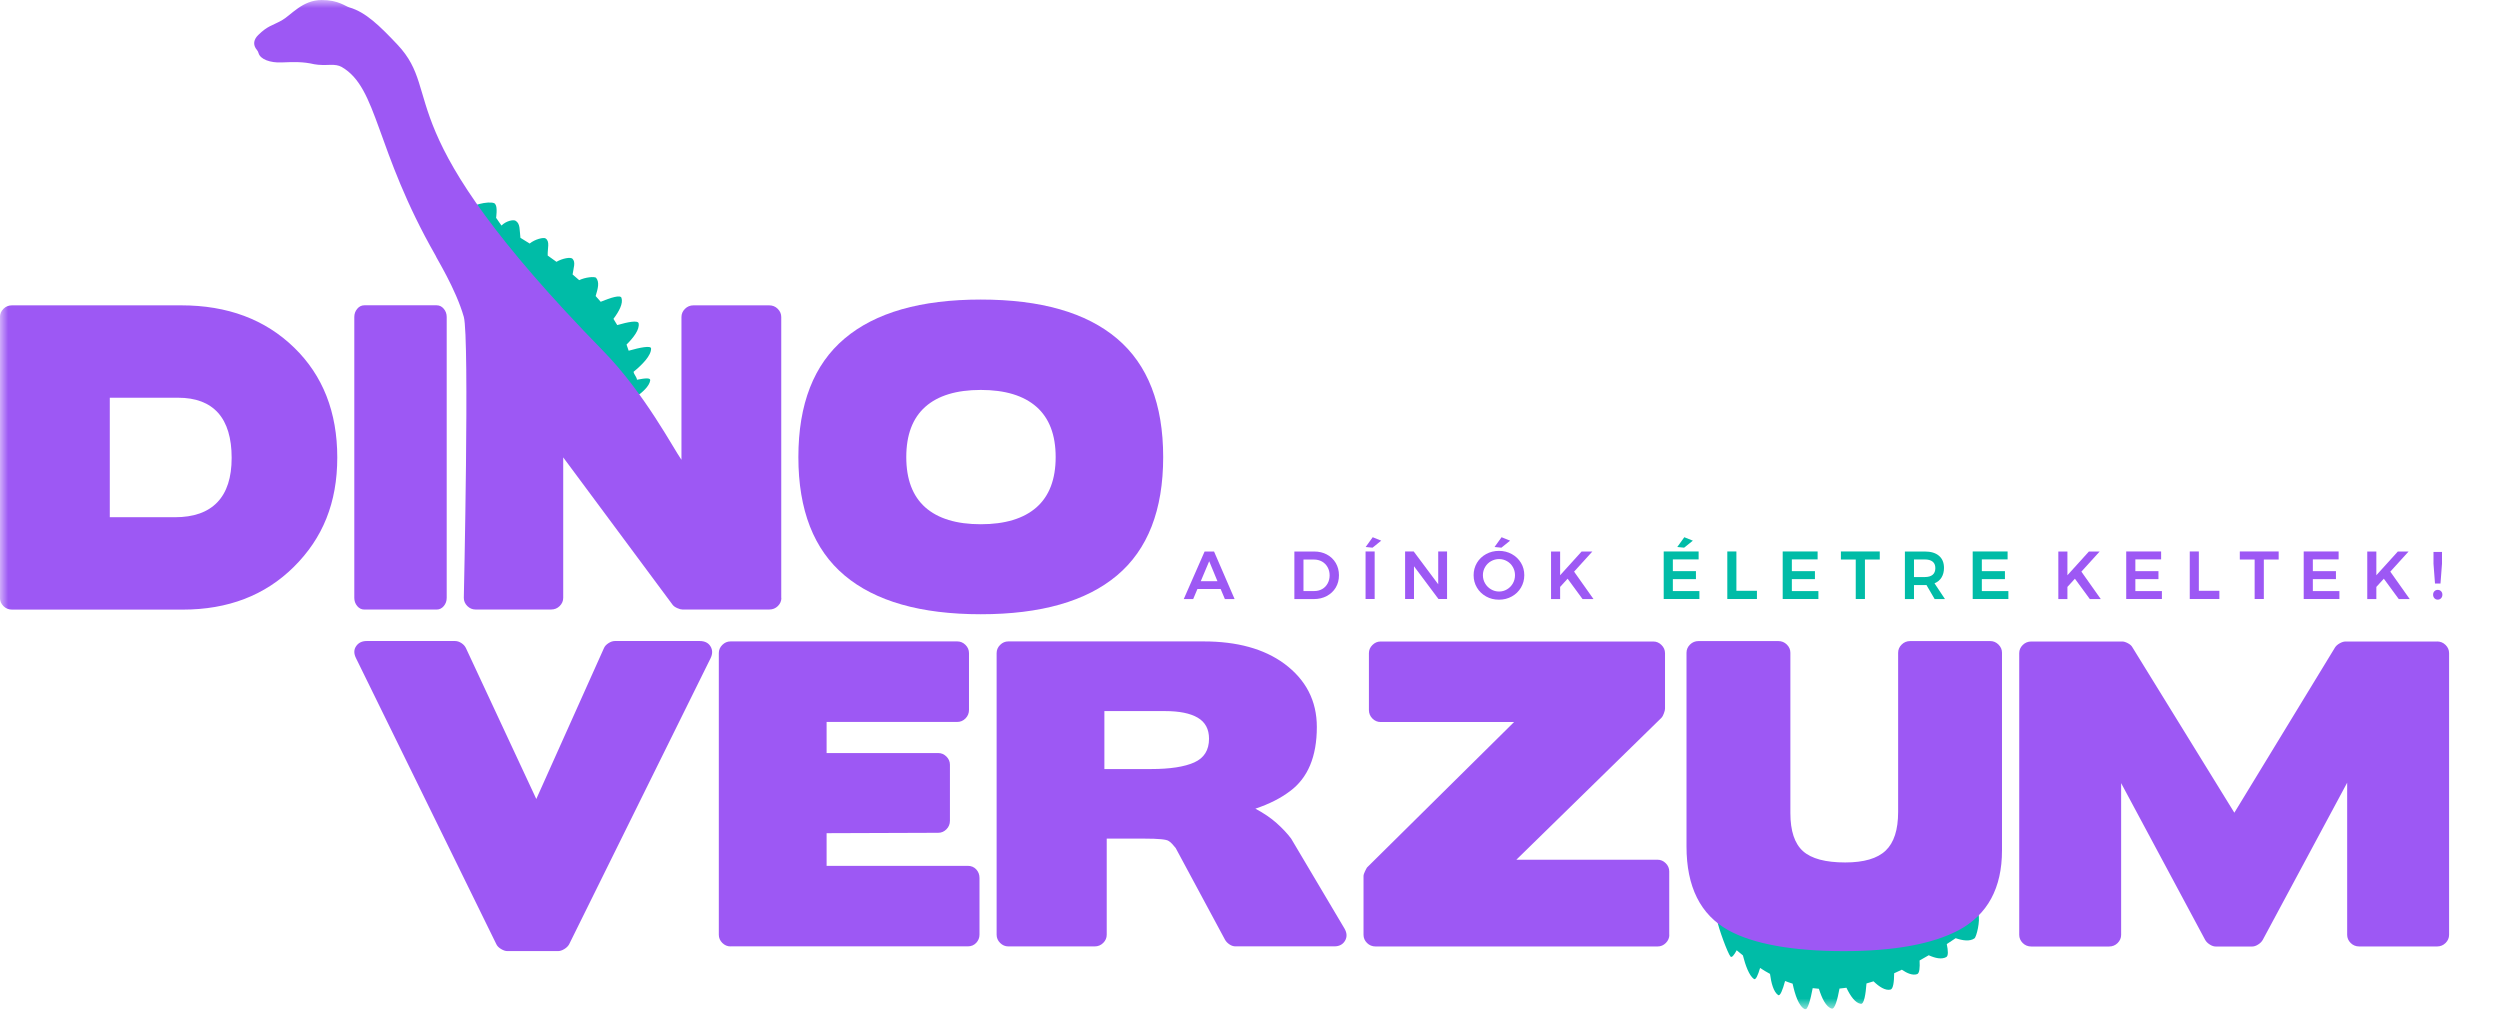
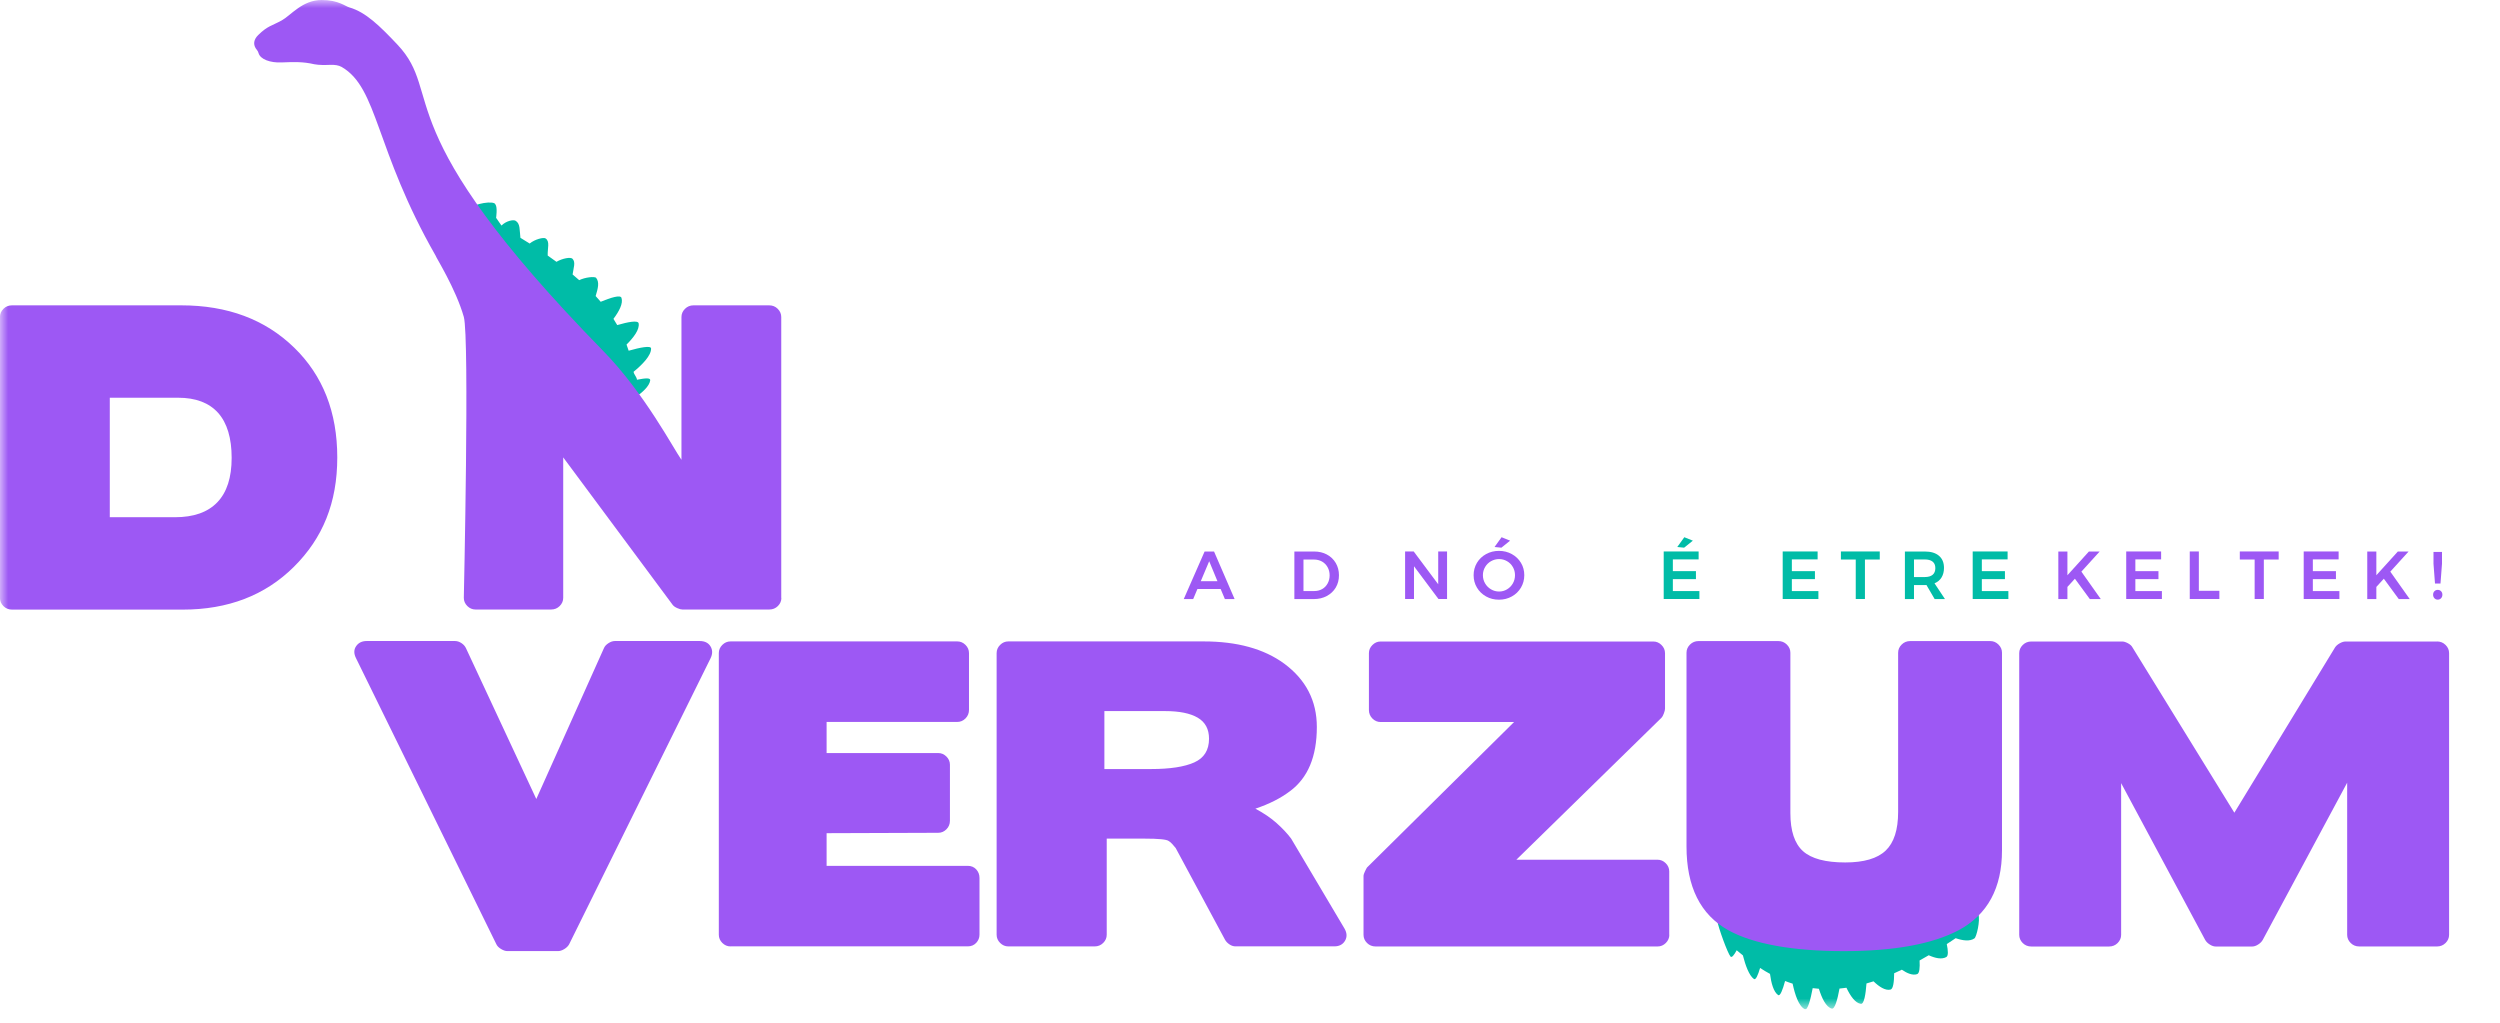
<svg xmlns="http://www.w3.org/2000/svg" width="154" height="63" viewBox="0 0 154 63" fill="none">
  <g clip-path="url(#clip0_1982_10697)">
    <mask id="mask0_1982_10697" style="mask-type:luminance" maskUnits="userSpaceOnUse" x="0" y="0" width="154" height="63">
      <path d="M153.56 0H0V62.178H153.56V0Z" fill="white" />
    </mask>
    <g mask="url(#mask0_1982_10697)">
-       <path d="M22.448 37.549C22.271 37.549 22.125 37.477 22.005 37.334C21.885 37.19 21.825 37.022 21.825 36.83V19.525C21.825 19.333 21.885 19.165 22.005 19.022C22.125 18.878 22.271 18.806 22.448 18.806H26.893C27.07 18.806 27.217 18.878 27.337 19.022C27.457 19.165 27.517 19.333 27.517 19.525V36.83C27.517 37.022 27.457 37.19 27.337 37.334C27.217 37.477 27.07 37.549 26.893 37.549H22.448Z" fill="#9D58F4" />
-       <path d="M63.846 25.06C63.058 24.368 61.914 24.02 60.416 24.02C58.919 24.02 57.777 24.368 56.998 25.06C56.217 25.755 55.827 26.785 55.827 28.157C55.827 29.528 56.217 30.559 56.998 31.254C57.78 31.945 58.919 32.293 60.416 32.293C61.914 32.293 63.058 31.945 63.846 31.254C64.634 30.559 65.029 29.528 65.029 28.157C65.029 26.785 64.634 25.755 63.846 25.06ZM68.807 35.447C66.91 37.04 64.113 37.837 60.416 37.837C56.72 37.837 53.922 37.04 52.026 35.447C50.13 33.853 49.18 31.424 49.18 28.157C49.18 24.889 50.13 22.454 52.026 20.855C53.922 19.252 56.72 18.453 60.416 18.453C64.113 18.453 66.91 19.252 68.807 20.855C70.703 22.457 71.652 24.892 71.652 28.157C71.652 31.421 70.703 33.853 68.807 35.447Z" fill="#9D58F4" />
      <path d="M13.434 25.431C12.877 24.811 12.056 24.5 10.972 24.5H6.763V31.861H10.78C11.928 31.861 12.796 31.556 13.386 30.942C13.976 30.328 14.27 29.417 14.27 28.204C14.27 26.991 13.992 26.054 13.434 25.431ZM11.164 18.809C14.015 18.809 16.337 19.677 18.122 21.415C19.893 23.137 20.776 25.392 20.776 28.18C20.776 30.969 19.884 33.152 18.098 34.922C16.328 36.675 14.048 37.552 11.26 37.552H0.739C0.533 37.552 0.356 37.48 0.212 37.336C0.068 37.193 -0.003 37.025 -0.003 36.833V19.528C-0.003 19.336 0.068 19.168 0.212 19.024C0.356 18.881 0.53 18.809 0.739 18.809H11.164Z" fill="#9D58F4" />
      <path d="M38.315 28.612C38.372 28.426 38.423 28.247 38.471 28.079C38.837 27.821 39.13 27.549 39.226 27.3C39.271 27.186 39.046 27.133 38.711 27.117C38.75 26.953 38.789 26.785 38.825 26.611C39.322 26.168 39.771 25.674 39.828 25.299C39.849 25.156 39.505 25.171 39.049 25.249C39.076 25.003 39.097 24.754 39.106 24.5C39.585 24.167 40.002 23.787 40.053 23.433C40.077 23.269 39.783 23.284 39.238 23.392C39.223 23.221 39.052 23.074 39.028 22.903C39.57 22.457 40.113 21.906 40.107 21.469C40.107 21.268 39.424 21.406 38.726 21.604C38.684 21.478 38.642 21.352 38.594 21.226C39.034 20.789 39.409 20.295 39.34 19.917C39.301 19.711 38.669 19.837 38.022 20.025C37.947 19.896 37.869 19.771 37.788 19.642C38.136 19.18 38.399 18.689 38.282 18.345C38.216 18.147 37.614 18.336 37.003 18.59C36.904 18.474 36.8 18.354 36.692 18.237C36.839 17.755 36.934 17.39 36.725 17.12C36.641 17.012 36.033 17.081 35.679 17.258C35.547 17.141 35.41 17.024 35.272 16.907C35.329 16.488 35.473 16.155 35.266 15.94C35.155 15.823 34.658 15.907 34.277 16.128C34.101 15.997 33.921 15.868 33.738 15.742C33.723 15.281 33.885 14.886 33.615 14.691C33.49 14.598 32.947 14.739 32.627 15.002C32.435 14.883 32.246 14.763 32.058 14.649C31.998 14.164 32.058 13.777 31.758 13.598C31.62 13.517 31.186 13.601 30.89 13.894L30.56 13.418C30.56 13.418 30.656 12.768 30.518 12.594C30.449 12.334 29.212 12.531 28.883 12.873C28.616 12.723 28.358 12.573 28.113 12.421C28.2 11.899 28.197 11.393 27.936 11.136C27.801 11.004 27.367 11.229 26.909 11.54C26.705 11.357 26.516 11.166 26.342 10.962C26.555 10.42 26.678 9.86 26.453 9.545C26.36 9.417 26.013 9.512 25.602 9.689C25.51 9.438 25.435 9.171 25.384 8.88C25.369 8.791 25.351 8.701 25.339 8.608" fill="#00BCA7" />
      <path d="M105.782 56.706C105.845 57.143 106.429 58.733 106.6 58.925C106.678 59.012 106.819 58.835 106.98 58.536C107.103 58.641 107.232 58.745 107.361 58.85C107.523 59.482 107.747 60.096 108.041 60.306C108.155 60.387 108.292 60.069 108.421 59.626C108.616 59.755 108.82 59.878 109.032 59.991C109.107 60.56 109.251 61.097 109.53 61.294C109.658 61.387 109.817 60.965 109.961 60.429C110.111 60.489 110.266 60.542 110.425 60.593C110.569 61.27 110.803 61.989 111.18 62.169C111.351 62.253 111.528 61.579 111.662 60.869C111.788 60.884 111.914 60.899 112.043 60.908C112.226 61.489 112.48 62.031 112.834 62.13C113.025 62.184 113.193 61.561 113.313 60.896C113.454 60.884 113.594 60.866 113.741 60.845C113.981 61.351 114.286 61.794 114.631 61.836C114.829 61.86 114.927 61.24 114.975 60.581C115.119 60.539 115.266 60.498 115.41 60.45C115.757 60.785 116.135 61.034 116.455 60.959C116.623 60.92 116.677 60.477 116.68 59.953C116.839 59.884 116.994 59.809 117.153 59.734C117.486 59.962 117.821 60.099 118.097 60.006C118.243 59.956 118.27 59.602 118.246 59.165C118.435 59.06 118.624 58.952 118.81 58.844C119.208 59.024 119.609 59.114 119.891 58.955C120.026 58.88 120.005 58.554 119.921 58.155C120.107 58.036 120.289 57.913 120.469 57.793C120.906 57.943 121.341 58.003 121.625 57.805C121.754 57.715 121.991 56.712 121.871 56.325" fill="#00BCA7" />
      <path d="M48.125 36.834V19.528C48.125 19.336 48.053 19.169 47.91 19.025C47.766 18.881 47.589 18.809 47.382 18.809H42.721C42.515 18.809 42.338 18.881 42.194 19.025C42.05 19.169 41.978 19.336 41.978 19.528V28.324C41.517 27.686 39.708 24.227 37.168 21.628C23.598 7.754 27.432 5.876 24.482 2.749C23.377 1.578 22.523 0.746 21.525 0.458C21.244 0.377 20.848 0 19.812 0C18.626 0 17.913 0.949 17.359 1.255C16.724 1.605 16.493 1.584 15.906 2.159C15.642 2.417 15.543 2.749 15.834 3.088C15.879 3.139 15.906 3.202 15.924 3.265C16.032 3.66 16.655 3.873 17.329 3.846C18.113 3.816 18.668 3.795 19.357 3.957C19.671 4.016 20.034 4.007 20.345 3.995C20.597 3.986 20.854 4.013 21.046 4.124C23.296 5.421 23.08 9.177 26.836 15.751C26.824 15.802 28.079 17.785 28.571 19.522C28.927 20.783 28.571 36.828 28.571 36.828C28.571 37.019 28.643 37.187 28.786 37.331C28.93 37.474 29.098 37.546 29.29 37.546H33.951C34.157 37.546 34.334 37.474 34.478 37.331C34.622 37.187 34.694 37.019 34.694 36.828V28.175L41.436 37.259C41.499 37.34 41.595 37.406 41.724 37.462C41.85 37.519 41.955 37.546 42.035 37.546H47.391C47.598 37.546 47.775 37.474 47.919 37.331C48.062 37.187 48.134 37.019 48.134 36.828" fill="#9D58F4" />
      <path d="M150.121 39.514C150.328 39.514 150.504 39.586 150.648 39.73C150.792 39.873 150.864 40.041 150.864 40.233V57.583C150.864 57.775 150.792 57.943 150.648 58.087C150.504 58.23 150.328 58.302 150.121 58.302H145.328C145.121 58.302 144.945 58.23 144.801 58.087C144.657 57.943 144.585 57.775 144.585 57.583V48.215L139.385 57.898C139.322 58.009 139.226 58.105 139.097 58.185C138.969 58.266 138.849 58.305 138.738 58.305H136.485C136.375 58.305 136.255 58.266 136.126 58.185C135.997 58.105 135.901 58.009 135.838 57.898L130.662 48.242V57.586C130.662 57.778 130.59 57.946 130.447 58.09C130.303 58.233 130.126 58.305 129.919 58.305H125.127C124.92 58.305 124.743 58.233 124.599 58.09C124.456 57.946 124.384 57.778 124.384 57.586V40.236C124.384 40.044 124.456 39.876 124.599 39.733C124.743 39.589 124.92 39.517 125.127 39.517H130.734C130.83 39.517 130.947 39.553 131.082 39.625C131.216 39.697 131.309 39.781 131.357 39.876L137.636 50.063L143.842 39.876C143.905 39.781 144.001 39.697 144.13 39.625C144.259 39.553 144.379 39.517 144.489 39.517H150.121V39.514ZM116.925 40.209C116.925 40.017 116.997 39.849 117.141 39.706C117.284 39.562 117.461 39.49 117.668 39.49H122.604C122.796 39.49 122.964 39.562 123.108 39.706C123.251 39.849 123.323 40.017 123.323 40.209V52.384C123.323 54.702 122.437 56.337 120.663 57.296C119.034 58.158 116.667 58.59 113.57 58.59C110.473 58.59 108.001 58.158 106.453 57.296C104.742 56.337 103.889 54.621 103.889 52.144V40.209C103.889 40.017 103.96 39.849 104.104 39.706C104.248 39.562 104.425 39.49 104.631 39.49H109.544C109.751 39.49 109.927 39.562 110.071 39.706C110.215 39.849 110.287 40.017 110.287 40.209V50.084C110.287 51.186 110.548 51.968 111.066 52.432C111.584 52.896 112.453 53.127 113.666 53.127C114.816 53.127 115.646 52.884 116.158 52.396C116.67 51.908 116.925 51.114 116.925 50.012V40.209ZM102.831 57.583C102.831 57.775 102.759 57.943 102.616 58.087C102.472 58.23 102.304 58.302 102.112 58.302H84.736C84.529 58.302 84.352 58.23 84.208 58.087C84.064 57.943 83.993 57.775 83.993 57.583V53.941C83.993 53.893 84.02 53.809 84.076 53.69C84.133 53.57 84.175 53.486 84.208 53.438L93.267 44.477H85.044C84.852 44.477 84.685 44.405 84.541 44.261C84.397 44.117 84.325 43.941 84.325 43.734V40.236C84.325 40.044 84.397 39.876 84.541 39.733C84.685 39.589 84.852 39.517 85.044 39.517H101.846C102.037 39.517 102.205 39.589 102.349 39.733C102.493 39.876 102.565 40.044 102.565 40.236V43.662C102.565 43.725 102.541 43.821 102.493 43.95C102.445 44.078 102.397 44.165 102.349 44.213L93.407 52.959H102.106C102.298 52.959 102.466 53.031 102.61 53.175C102.753 53.318 102.825 53.486 102.825 53.678V57.583H102.831ZM68.03 43.803V47.373H70.905C72.071 47.373 72.957 47.238 73.565 46.966C74.173 46.693 74.476 46.208 74.476 45.504C74.476 44.914 74.245 44.483 73.781 44.21C73.317 43.938 72.646 43.803 71.768 43.803H68.03ZM68.174 51.662V57.58C68.174 57.772 68.102 57.94 67.958 58.084C67.814 58.227 67.637 58.299 67.431 58.299H62.111C61.919 58.299 61.751 58.227 61.607 58.084C61.464 57.94 61.392 57.772 61.392 57.58V40.23C61.392 40.038 61.464 39.87 61.607 39.727C61.751 39.583 61.919 39.511 62.111 39.511H74.144C76.204 39.511 77.858 39.966 79.104 40.877C80.446 41.868 81.117 43.168 81.117 44.782C81.117 46.603 80.566 47.921 79.463 48.736C79.191 48.943 78.876 49.14 78.517 49.323C78.157 49.506 77.762 49.67 77.331 49.814C77.843 50.087 78.277 50.38 78.637 50.701C78.996 51.021 79.296 51.339 79.535 51.659L82.818 57.194C82.977 57.467 82.989 57.718 82.854 57.949C82.719 58.179 82.498 58.296 82.195 58.296H76.109C75.98 58.296 75.857 58.257 75.737 58.176C75.617 58.096 75.524 58 75.462 57.889L72.394 52.186L72.418 52.234C72.355 52.153 72.286 52.075 72.214 51.995C72.142 51.914 72.068 51.851 71.987 51.803C71.858 51.707 71.364 51.659 70.501 51.659H68.177L68.174 51.662ZM44.998 58.299C44.806 58.299 44.638 58.227 44.494 58.084C44.35 57.94 44.279 57.772 44.279 57.58V40.23C44.279 40.038 44.35 39.87 44.494 39.727C44.638 39.583 44.806 39.511 44.998 39.511H58.971C59.163 39.511 59.331 39.583 59.475 39.727C59.618 39.87 59.69 40.038 59.69 40.23V43.728C59.69 43.935 59.618 44.111 59.475 44.255C59.331 44.399 59.163 44.471 58.971 44.471H50.919V46.388H57.797C57.989 46.388 58.157 46.46 58.3 46.603C58.444 46.747 58.516 46.915 58.516 47.106V50.557C58.516 50.764 58.444 50.94 58.3 51.084C58.157 51.228 57.989 51.3 57.797 51.3L50.919 51.324V53.336H59.618C59.825 53.336 59.999 53.408 60.134 53.552C60.268 53.696 60.337 53.872 60.337 54.079V57.577C60.337 57.769 60.268 57.937 60.134 58.081C59.999 58.224 59.825 58.296 59.618 58.296H44.998V58.299ZM43.104 39.487C43.407 39.487 43.629 39.595 43.763 39.81C43.898 40.026 43.904 40.269 43.775 40.541L35.053 58.179C34.989 58.29 34.888 58.386 34.753 58.467C34.618 58.548 34.492 58.587 34.382 58.587H31.242C31.131 58.587 31.003 58.542 30.859 58.455C30.715 58.368 30.619 58.266 30.571 58.155L21.917 40.517C21.788 40.245 21.797 40.005 21.941 39.799C22.085 39.592 22.301 39.487 22.588 39.487H28.028C28.157 39.487 28.283 39.526 28.412 39.607C28.54 39.688 28.636 39.79 28.699 39.918L33.036 49.218L37.206 39.918C37.254 39.807 37.347 39.706 37.482 39.619C37.617 39.532 37.748 39.487 37.877 39.487H43.101H43.104Z" fill="#9D58F4" />
    </g>
    <path d="M75.453 36.903L75.192 36.283H73.761L73.5 36.903H72.919L74.204 33.973H74.785L76.052 36.903H75.45H75.453ZM73.964 35.803H74.995L74.486 34.572L73.967 35.803H73.964Z" fill="#9D58F4" />
    <path d="M81.737 34.159C81.968 34.282 82.151 34.456 82.283 34.68C82.414 34.905 82.48 35.156 82.48 35.438C82.48 35.719 82.414 35.971 82.283 36.193C82.151 36.414 81.965 36.588 81.731 36.714C81.498 36.84 81.231 36.903 80.932 36.903H79.733V33.973H80.953C81.246 33.973 81.507 34.036 81.74 34.159H81.737ZM81.447 36.286C81.591 36.205 81.701 36.088 81.782 35.941C81.863 35.794 81.905 35.627 81.905 35.441C81.905 35.255 81.863 35.088 81.779 34.938C81.695 34.788 81.582 34.674 81.435 34.59C81.288 34.51 81.123 34.468 80.944 34.468H80.294V36.408H80.965C81.144 36.408 81.303 36.367 81.447 36.286Z" fill="#9D58F4" />
-     <path d="M84.119 33.97H84.679V36.9H84.119V33.97ZM84.559 33.093L85.084 33.305L84.547 33.737L84.125 33.695L84.559 33.093Z" fill="#9D58F4" />
    <path d="M88.594 33.97H89.139V36.899H88.609L87.102 34.881V36.899H86.554V33.97H87.084L88.594 35.992V33.97Z" fill="#9D58F4" />
    <path d="M93.129 34.132C93.369 34.264 93.555 34.444 93.692 34.671C93.83 34.899 93.896 35.153 93.896 35.432C93.896 35.711 93.827 35.965 93.692 36.196C93.555 36.426 93.369 36.609 93.129 36.741C92.89 36.876 92.626 36.941 92.335 36.941C92.045 36.941 91.781 36.876 91.542 36.741C91.302 36.606 91.116 36.426 90.979 36.196C90.841 35.965 90.775 35.711 90.775 35.432C90.775 35.153 90.844 34.899 90.979 34.671C91.116 34.444 91.302 34.264 91.542 34.132C91.781 34 92.045 33.934 92.335 33.934C92.626 33.934 92.89 34 93.129 34.132ZM91.847 34.569C91.695 34.656 91.572 34.776 91.482 34.929C91.392 35.081 91.347 35.249 91.347 35.432C91.347 35.615 91.392 35.785 91.482 35.938C91.572 36.091 91.695 36.214 91.847 36.303C92 36.393 92.165 36.438 92.344 36.438C92.524 36.438 92.683 36.393 92.833 36.303C92.983 36.214 93.102 36.094 93.192 35.938C93.279 35.785 93.324 35.615 93.324 35.432C93.324 35.249 93.279 35.078 93.192 34.929C93.105 34.776 92.986 34.656 92.833 34.569C92.683 34.483 92.518 34.438 92.344 34.438C92.171 34.438 92 34.483 91.847 34.569ZM92.497 33.093L93.022 33.305L92.485 33.737L92.063 33.695L92.497 33.093Z" fill="#9D58F4" />
-     <path d="M98.159 36.903H97.485L96.565 35.648L96.104 36.154V36.903H95.544V33.973H96.104V35.435L97.428 33.973H98.09L96.964 35.213L98.162 36.906L98.159 36.903Z" fill="#9D58F4" />
    <path d="M129.408 36.903H128.734L127.814 35.648L127.353 36.154V36.903H126.793V33.973H127.353V35.435L128.677 33.973H129.339L128.213 35.213L129.411 36.906L129.408 36.903Z" fill="#9D58F4" />
    <path d="M130.978 33.97H133.125V34.458H131.538V35.183H132.961V35.674H131.538V36.411H133.173V36.899H130.975V33.97H130.978Z" fill="#9D58F4" />
    <path d="M134.889 33.97H135.449V36.393H136.713V36.899H134.889V33.97Z" fill="#9D58F4" />
    <path d="M137.975 33.97H140.366V34.467H139.452V36.899H138.886V34.467H137.972V33.97H137.975Z" fill="#9D58F4" />
    <path d="M141.911 33.97H144.059V34.458H142.471V35.183H143.894V35.674H142.471V36.411H144.107V36.899H141.908V33.97H141.911Z" fill="#9D58F4" />
    <path d="M148.438 36.903H147.764L146.844 35.648L146.383 36.154V36.903H145.823V33.973H146.383V35.435L147.707 33.973H148.369L147.243 35.213L148.441 36.906L148.438 36.903Z" fill="#9D58F4" />
    <path d="M150.37 36.42C150.424 36.477 150.451 36.546 150.451 36.633C150.451 36.719 150.424 36.794 150.37 36.851C150.316 36.908 150.247 36.938 150.163 36.938C150.08 36.938 150.014 36.908 149.96 36.851C149.906 36.791 149.879 36.719 149.879 36.633C149.879 36.546 149.906 36.474 149.96 36.42C150.014 36.363 150.083 36.336 150.163 36.336C150.244 36.336 150.316 36.363 150.37 36.42ZM149.903 34H150.427V34.728L150.334 35.947H149.996L149.903 34.728V34Z" fill="#9D58F4" />
    <path d="M102.487 33.97H104.635V34.459H103.048V35.183H104.47V35.675H103.048V36.411H104.683V36.9H102.484V33.97H102.487ZM103.754 33.093L104.279 33.305L103.742 33.737L103.32 33.695L103.754 33.093Z" fill="#00BCA7" />
-     <path d="M106.402 33.97H106.962V36.393H108.227V36.899H106.402V33.97Z" fill="#00BCA7" />
    <path d="M109.817 33.97H111.965V34.458H110.378V35.183H111.8V35.674H110.378V36.411H112.013V36.899H109.814V33.97H109.817Z" fill="#00BCA7" />
    <path d="M113.403 33.97H115.793V34.467H114.88V36.899H114.314V34.467H113.4V33.97H113.403Z" fill="#00BCA7" />
    <path d="M119.175 36.903L118.669 36.037C118.648 36.037 118.612 36.04 118.564 36.04H117.902V36.903H117.342V33.973H118.564C118.944 33.973 119.235 34.06 119.442 34.237C119.648 34.414 119.75 34.662 119.75 34.983C119.75 35.21 119.699 35.408 119.6 35.57C119.502 35.731 119.358 35.854 119.166 35.932L119.81 36.903H119.169H119.175ZM117.902 35.546H118.564C118.777 35.546 118.938 35.501 119.049 35.408C119.16 35.315 119.217 35.18 119.217 34.998C119.217 34.815 119.16 34.686 119.049 34.596C118.938 34.507 118.777 34.462 118.564 34.462H117.902V35.546Z" fill="#00BCA7" />
    <path d="M121.521 33.97H123.668V34.458H122.081V35.183H123.504V35.674H122.081V36.411H123.716V36.899H121.518V33.97H121.521Z" fill="#00BCA7" />
  </g>
  <defs>
    <clipPath id="clip0_1982_10697">
      <rect width="153.56" height="62.178" fill="white" />
    </clipPath>
  </defs>
</svg>